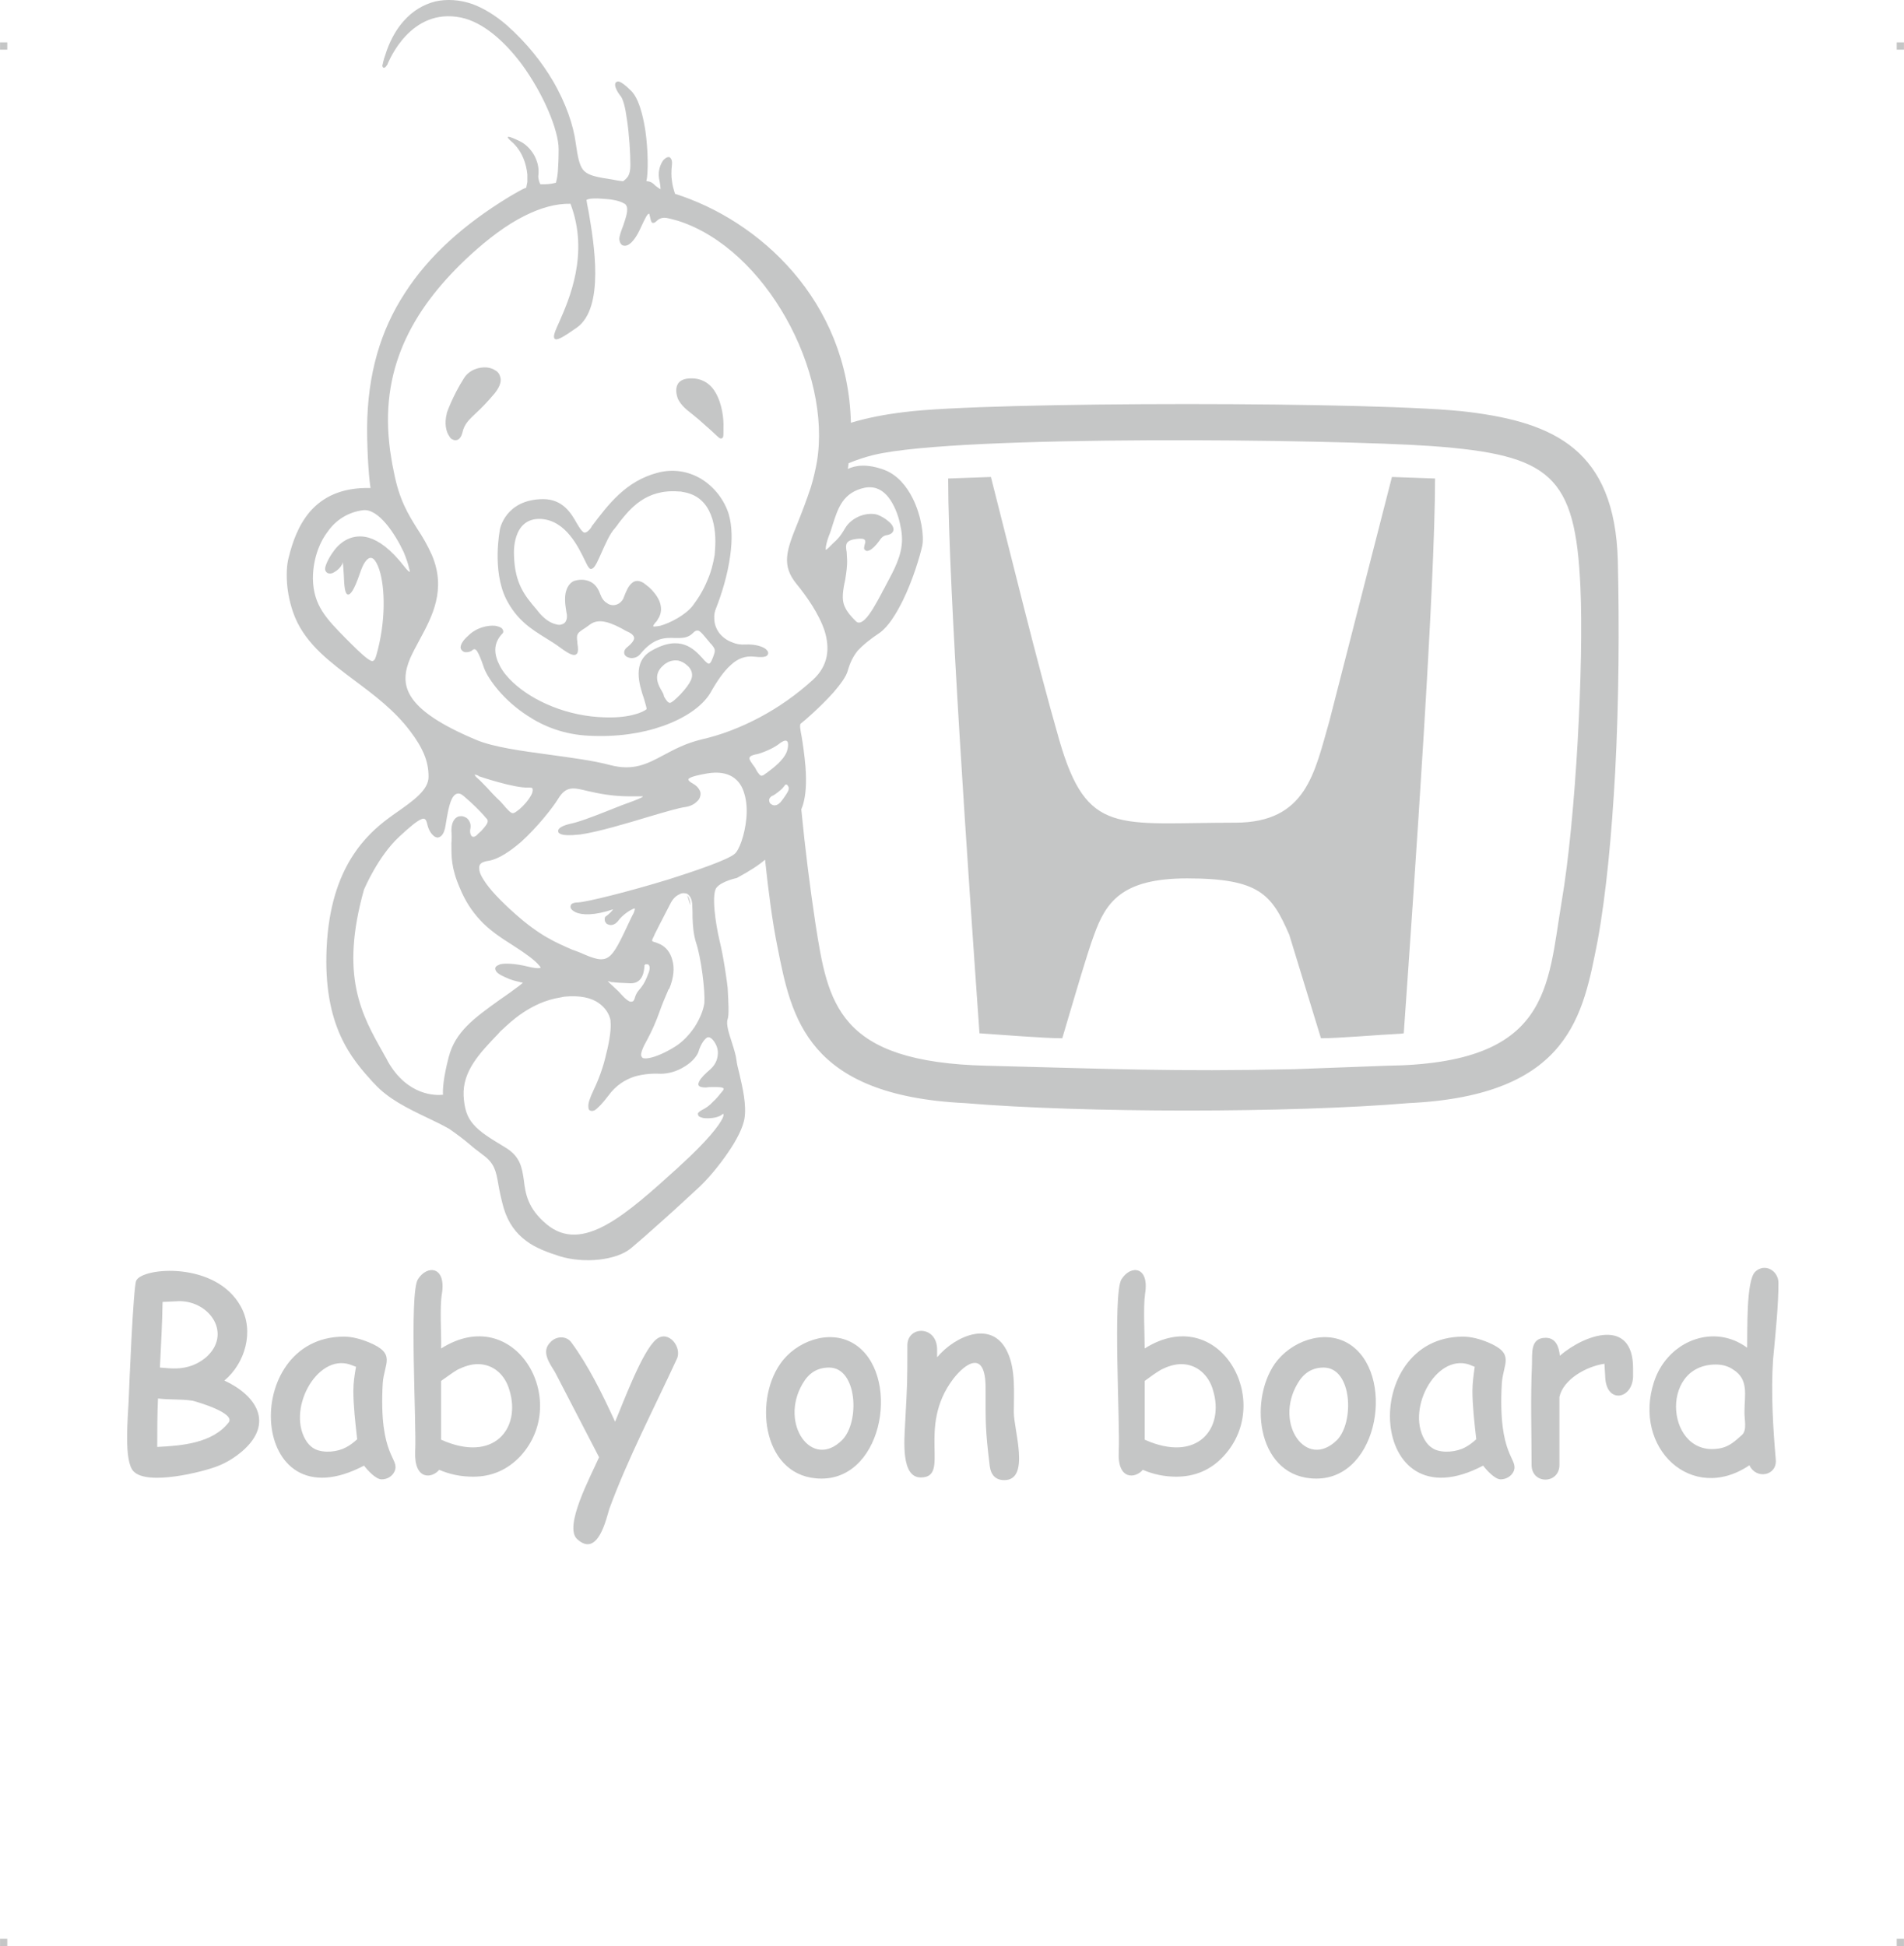
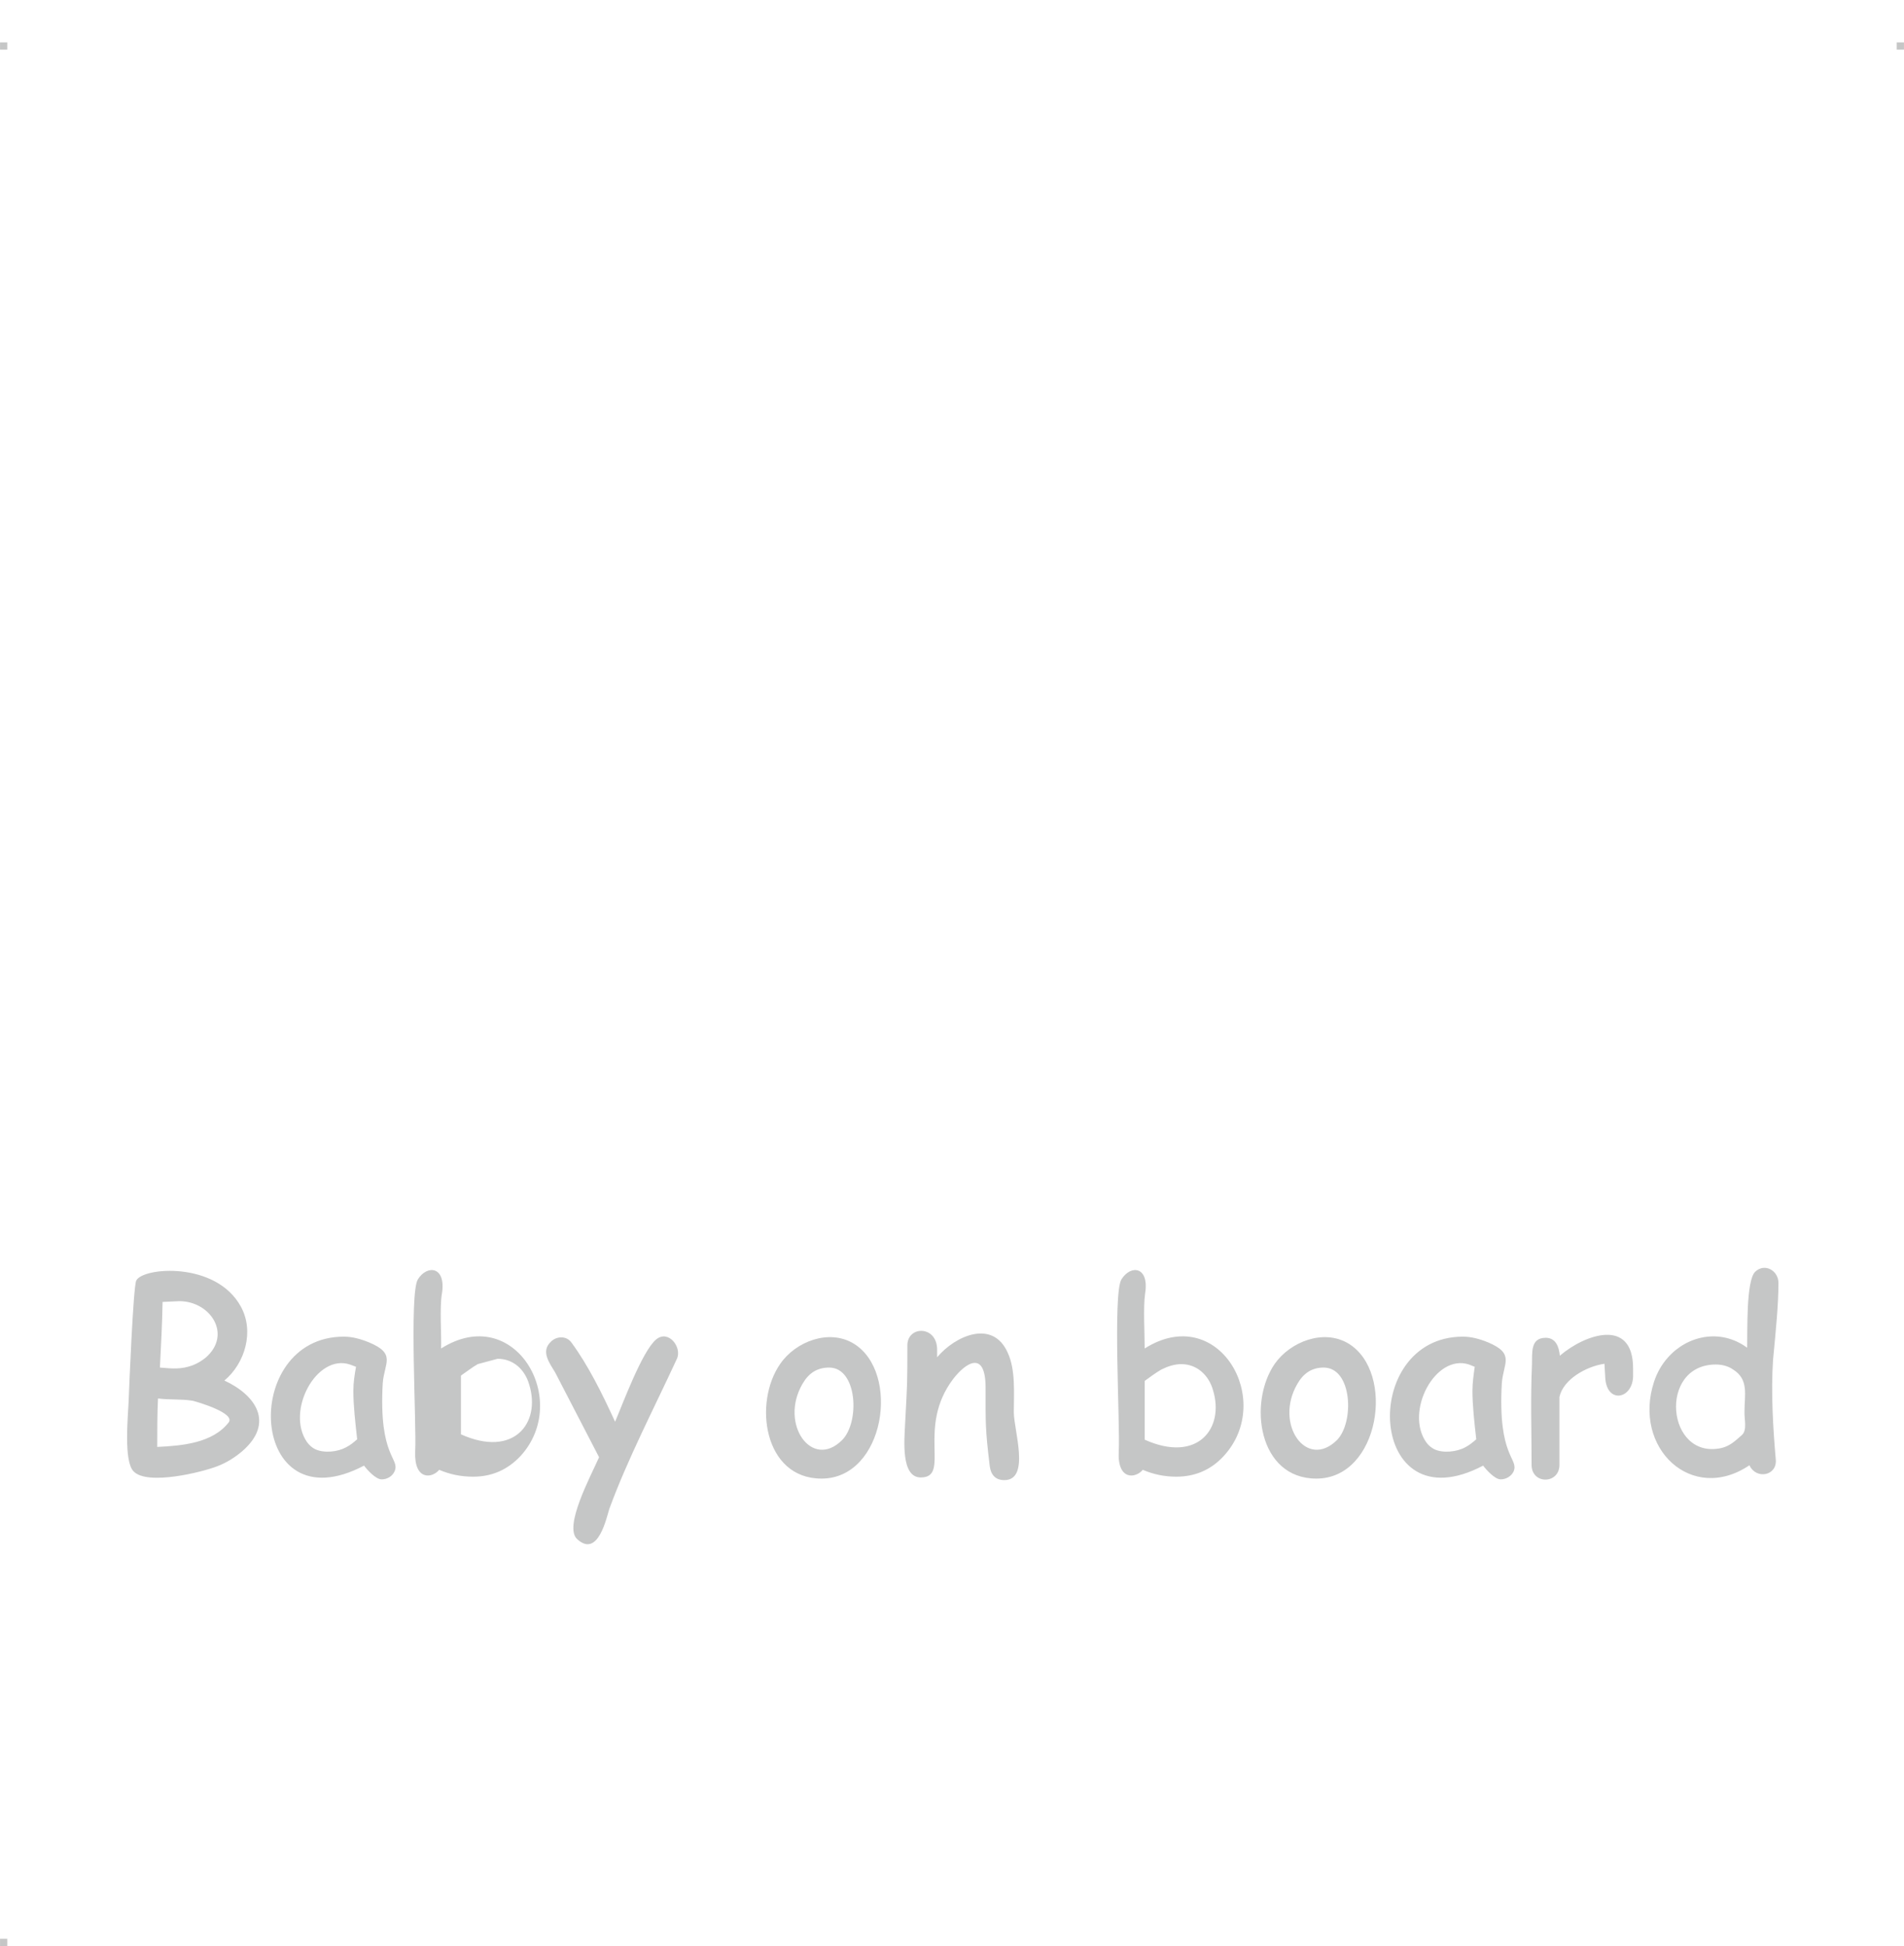
<svg xmlns="http://www.w3.org/2000/svg" xml:space="preserve" width="4.994in" height="5.104in" version="1.1" style="shape-rendering:geometricPrecision; text-rendering:geometricPrecision; image-rendering:optimizeQuality; fill-rule:evenodd; clip-rule:evenodd" viewBox="0 0 5502.25 5623.69">
  <defs>
    <style type="text/css">
   
    .fil0 {fill:#C5C6C6}
   
  </style>
  </defs>
  <g id="Layer_x0020_1">
    <g id="_2724776137904">
      <g id="_810148912">
        <rect class="fil0" x="-0" y="122.43" width="20.9" height="21.02" />
        <rect class="fil0" x="5481.34" y="122.43" width="20.9" height="21.02" />
        <rect class="fil0" x="-0" y="5602.67" width="20.9" height="21.02" />
-         <rect class="fil0" x="5481.34" y="5602.67" width="20.9" height="21.02" />
      </g>
      <g id="_810155376">
-         <path class="fil0" d="M4048.98 2987.15c-68.37,3.31 -179.73,13.23 -231.56,13.23l-91.52 -298.82c-50.72,-116.88 -86.01,-163.19 -295.51,-163.19 -189.66,0 -234.87,69.47 -269.05,164.3 -18.74,48.52 -72.78,234.87 -91.52,297.72 -52.93,0 -170.91,-9.93 -239.28,-14.33 -31.98,-453.19 -90.42,-1294.53 -90.42,-1603.27l123.5 -4.41c61.75,241.48 130.11,524.87 197.38,759.73 80.49,278.97 168.71,239.28 508.33,239.28 206.2,0 229.36,-144.45 272.36,-293.31l180.84 -705.71 124.6 4.41c0,310.95 -58.44,1147.87 -90.42,1603.27l-7.72 1.1 0 0.01zm-2976.09 -1077.3c6.62,2.2 11.03,-3.31 14.33,-15.44 28.67,-99.24 25.36,-197.38 8.82,-248.1 -4.41,-13.23 -9.93,-24.26 -15.44,-29.77 -4.41,-4.41 -9.93,-5.51 -14.33,-3.31 -8.82,4.41 -17.64,17.64 -26.47,44.11 -16.54,48.52 -27.57,62.85 -35.28,60.64 -8.82,-3.31 -9.93,-29.77 -11.03,-55.14 -1.1,-18.74 -2.2,-36.39 -3.31,-37.49 -1.1,-1.1 0,2.2 -1.1,4.41 -5.51,11.03 -15.44,19.85 -24.26,24.26l0 0c-3.31,2.2 -7.72,3.31 -11.03,3.31l0 0c-4.41,0 -7.72,-1.1 -9.93,-3.31 -2.2,-2.2 -4.41,-5.51 -4.41,-8.82 -1.1,-6.62 7.72,-29.77 24.26,-51.83 9.93,-14.33 24.26,-27.57 40.8,-35.28 16.54,-7.72 37.49,-11.03 60.64,-4.41 29.77,8.82 63.95,33.08 102.55,82.7 7.72,9.93 13.23,15.44 16.54,16.54 0,0 0,-4.41 -2.2,-11.03 -2.2,-11.03 -7.72,-27.57 -15.44,-46.31 -25.36,-54.03 -72.78,-125.7 -116.88,-121.29 -44.11,5.51 -79.39,28.67 -102.55,61.75 -28.67,37.49 -43,88.21 -43,135.63 1.1,78.29 39.7,116.88 94.83,173.12 4.41,4.41 8.82,8.82 13.23,13.23 30.87,30.87 49.62,47.41 60.64,51.83l0.01 0.01zm1377.23 -554.64c19.85,-9.93 55.14,-16.54 106.96,3.31 36.39,14.33 62.85,46.31 80.49,81.6 25.36,50.72 33.08,110.27 27.57,136.73 -5.51,26.47 -26.47,98.14 -56.24,158.78 -19.85,39.7 -41.9,74.98 -66.16,92.62 -29.77,19.85 -49.62,36.39 -63.95,51.83 -13.23,16.54 -22.05,34.18 -28.67,57.34 -4.41,17.64 -22.05,40.8 -41.9,63.95 -37.49,41.9 -86.01,83.8 -93.73,89.31 -4.41,3.31 -2.2,15.44 2.2,38.59 3.31,19.85 7.72,48.52 11.03,87.11 3.31,45.21 1.1,79.39 -6.62,106.96 -1.1,4.41 -3.31,9.93 -5.51,15.44 11.03,114.68 25.36,227.15 40.8,329.7 36.39,231.56 62.85,401.37 496.2,411.29 351.75,8.82 537,17.64 887.64,9.93l266.84 -9.93c475.25,-5.51 464.22,-227.15 506.12,-475.25 40.8,-239.28 63.95,-688.06 54.03,-907.49 -14.33,-324.18 -86.01,-382.62 -430.04,-407.98 -283.38,-19.85 -1365.1,-33.08 -1610.99,25.36 -27.57,6.62 -52.93,15.44 -73.88,24.26l0 0c-1.1,5.51 -1.1,11.03 -2.2,16.54zm-239.28 1129.12c-17.64,15.44 -43,31.98 -81.6,52.93l0 0c0,0 -43,8.82 -58.44,27.57 -15.44,18.74 -3.31,103.65 8.82,154.37 12.13,49.62 22.05,123.5 23.16,135.63 2.2,41.9 4.41,77.19 0,90.42 -5.51,14.33 4.41,43 13.23,70.57 5.51,17.64 11.03,35.28 12.13,47.41 1.1,9.93 4.41,24.26 8.82,40.8 8.82,38.59 20.95,89.31 14.33,129.01 -4.41,25.36 -22.05,60.64 -46.31,95.93 -27.57,40.8 -62.85,82.7 -91.52,108.06 -25.36,23.16 -62.85,58.44 -100.34,91.52 -35.28,31.98 -69.47,61.75 -89.31,78.29 -20.95,17.64 -54.03,28.67 -91.52,33.08 -38.59,4.41 -80.49,1.1 -115.78,-9.93 -34.18,-11.03 -68.37,-23.16 -95.93,-44.11 -28.67,-20.95 -51.83,-50.72 -65.06,-94.83 -7.72,-27.57 -12.13,-49.62 -15.44,-68.37 -6.62,-38.59 -11.03,-60.64 -44.11,-84.91 -22.05,-16.54 -33.08,-25.36 -43,-34.18l0 0c-13.23,-11.03 -24.26,-19.85 -54.03,-40.8 -18.74,-11.03 -41.9,-22.05 -67.26,-34.18 -50.72,-24.26 -110.27,-52.93 -149.96,-97.04l-4.41 -4.41c-59.54,-66.16 -144.45,-159.89 -133.42,-389.24 5.51,-117.98 35.28,-200.69 71.67,-259.13 36.39,-58.44 78.29,-92.62 104.75,-112.47 8.82,-6.62 17.64,-13.23 27.57,-19.85 45.21,-31.98 91.52,-63.95 90.42,-102.55 0,-23.16 -4.41,-44.11 -13.23,-65.06 -8.82,-20.95 -22.05,-43 -40.8,-67.26 -44.11,-58.44 -102.55,-102.55 -158.78,-144.45 -70.57,-52.93 -138.94,-103.65 -172.02,-180.84 -12.13,-28.67 -19.85,-60.64 -23.16,-90.42 -3.31,-33.08 -2.2,-63.95 4.41,-87.11 9.93,-39.7 26.47,-90.42 61.75,-131.22 35.28,-39.7 88.21,-69.47 174.22,-67.26 -3.31,-18.74 -9.93,-88.21 -9.93,-174.22 1.1,-154.37 38.59,-281.18 109.16,-389.24 69.47,-108.06 170.91,-198.48 301.03,-277.87 11.03,-6.62 20.95,-12.13 28.67,-16.54 7.72,-4.41 14.33,-7.72 20.95,-9.93 1.1,-5.51 2.2,-11.03 3.31,-16.54 0,-6.62 0,-14.33 0,-22.05 -6.62,-62.85 -40.8,-89.31 -40.8,-90.42l0 0c-1.1,-1.1 -45.21,-36.39 18.74,-5.51 16.54,7.72 31.98,23.16 41.9,40.8 8.82,16.54 14.33,35.28 12.13,56.24 -1.1,5.51 0,11.03 1.1,15.44 1.1,4.41 2.2,7.72 4.41,12.13 2.2,0 3.31,0 5.51,0l0 0c9.93,0 22.05,0 39.7,-4.41 2.2,-8.82 4.41,-18.74 5.51,-33.08 1.1,-16.54 2.2,-37.49 2.2,-63.95 0,-54.03 -43,-158.78 -106.96,-245.89 -49.62,-66.16 -111.37,-121.29 -175.32,-134.52 -146.65,-29.77 -208.4,126.81 -211.71,133.42l0 0 0 0 0 1.1c-3.31,4.41 -4.41,6.62 -6.62,8.82 -4.41,3.31 -7.72,2.2 -8.82,-3.31l0 0c0,-1.1 0,-3.31 1.1,-5.51 1.1,-7.72 5.51,-22.05 12.13,-40.8 12.13,-33.08 28.67,-61.75 48.52,-83.8 25.36,-28.67 56.24,-47.41 90.42,-56.24 34.18,-7.72 71.67,-5.51 109.16,7.72 31.98,12.13 65.06,31.98 98.14,60.64 58.44,51.83 101.45,106.96 133.42,160.99 38.59,66.16 59.54,130.11 66.16,180.84 5.51,38.59 9.93,61.75 20.95,76.08 11.03,13.23 28.67,18.74 60.64,24.26 7.72,1.1 14.33,2.2 20.95,3.31 11.03,2.2 22.05,4.41 34.18,5.51 4.41,-3.31 9.93,-7.72 14.33,-14.33 4.41,-7.72 6.62,-17.64 6.62,-31.98 0,-36.39 -3.31,-88.21 -9.93,-132.32 -4.41,-33.08 -11.03,-60.64 -19.85,-69.47 -7.72,-9.93 -13.23,-20.95 -14.33,-28.67 0,-3.31 0,-6.62 2.2,-8.82 2.2,-2.2 5.51,-3.31 9.93,-2.2 6.62,2.2 17.64,9.93 34.18,26.47 20.95,20.95 33.08,65.06 40.8,112.47 8.82,60.64 8.82,125.7 3.31,148.86 13.23,0 19.85,6.62 26.47,13.23 4.41,3.31 8.82,6.62 14.33,9.93 0,-7.72 -1.1,-16.54 -4.41,-31.98l0 -1.1c-3.31,-19.85 4.41,-40.8 13.23,-51.83 3.31,-3.31 6.62,-5.51 8.82,-6.62 4.41,-2.2 8.82,-2.2 11.03,1.1 3.31,3.31 5.51,9.93 4.41,18.74 -2.2,19.85 -2.2,34.18 0,47.41 1.1,12.13 4.41,23.16 8.82,37.49 241.48,76.08 499.51,306.54 508.33,661.6 47.41,-14.33 99.24,-24.26 154.37,-30.87 237.07,-30.87 1397.07,-30.87 1633.04,0 244.79,30.87 420.12,109.16 428.94,428.94 4.41,188.56 3.31,405.78 -7.72,613.08 -9.93,177.53 -25.36,347.34 -50.72,486.27l0 0c-41.9,210.61 -77.19,446.58 -545.82,468.63l0 0c-339.62,28.67 -942.78,28.67 -1282.4,0l0 0c-457.61,-22.05 -501.71,-248.1 -541.41,-448.78 -15.44,-74.98 -26.47,-162.09 -36.39,-254.72l-0.02 0.01zm248.1 -1262.55c0,4.41 0,8.82 0,13.23 0,-4.41 0,-8.82 0,-13.23zm0 18.75c0,4.41 0,8.82 0,13.23 0,-4.41 0,-8.82 0,-13.23zm-1.11 18.74c0,4.41 0,8.82 0,13.23 0,-4.41 0,-8.82 0,-13.23zm0 19.85c0,4.41 -1.1,8.82 -1.1,12.13 0,-3.31 1.1,-7.72 1.1,-12.13zm-1.1 19.85c-1.1,4.41 -1.1,7.72 -1.1,12.13 0,-4.41 0,-7.72 1.1,-12.13zm-2.2 19.85c0,4.41 -1.1,7.72 -1.1,12.13 0,-4.41 1.1,-7.72 1.1,-12.13zm-937.26 -695.78c-54.03,26.47 -108.06,68.37 -156.58,112.47 -80.49,73.88 -145.55,153.27 -187.45,242.59 -41.9,89.31 -60.64,188.56 -48.52,302.13 1.1,13.23 3.31,27.57 5.51,40.8 2.2,14.33 4.41,27.57 7.72,41.9 15.44,81.6 41.9,123.5 67.26,164.3 15.44,23.16 29.77,47.41 43,77.19 41.9,99.24 1.1,176.42 -35.28,243.69 -9.93,18.74 -19.85,36.39 -27.57,54.03 -31.98,76.08 -22.05,146.65 190.76,235.97 49.62,20.95 131.22,31.98 212.82,43 62.85,8.82 124.6,16.54 174.22,29.77 67.26,17.64 106.96,-3.31 154.37,-28.67 30.87,-16.54 63.95,-34.18 109.16,-45.21 58.44,-13.23 114.68,-35.28 168.71,-63.95 54.03,-28.67 105.85,-65.06 153.27,-108.06 46.31,-41.9 49.62,-92.62 34.18,-142.25 -16.54,-49.62 -51.83,-99.24 -80.49,-134.52 -45.21,-55.14 -29.77,-97.04 3.31,-178.63l0 0c11.03,-27.57 24.26,-61.75 37.49,-101.45 7.72,-25.36 13.23,-49.62 17.64,-73.88 43,-260.23 -147.76,-614.18 -400.27,-695.78 -12.13,-3.31 -23.16,-6.62 -35.28,-8.82 -15.44,-2.2 -24.26,5.51 -28.67,9.93l0 0c-3.31,2.2 -4.41,4.41 -7.72,4.41 -4.41,1.1 -6.62,-1.1 -8.82,-9.93 -2.2,-8.82 -3.31,-16.54 -4.41,-16.54 -4.41,0 -9.93,9.93 -23.16,38.59 -12.13,27.57 -24.26,43 -34.18,49.62 -4.41,3.31 -8.82,4.41 -13.23,4.41 -3.31,0 -7.72,-1.1 -9.93,-4.41 -3.31,-3.31 -4.41,-7.72 -5.51,-14.33 0,-9.93 5.51,-24.26 11.03,-38.59 7.72,-23.16 16.54,-47.41 8.82,-59.54 -1.1,-2.2 -3.31,-4.41 -6.62,-5.51 -12.13,-7.72 -36.39,-12.13 -59.54,-13.23 -22.05,-2.2 -43,-1.1 -48.52,3.31 0,0 0,0 0,0l0 0c0,1.1 2.2,15.44 6.62,36.39 14.33,84.91 47.41,275.67 -35.28,333 -40.8,28.67 -58.44,38.59 -63.95,30.87 -4.41,-6.62 2.2,-22.05 13.23,-46.31 28.67,-65.06 88.21,-198.48 33.08,-342.93 -41.9,-1.1 -87.11,12.13 -131.22,34.18l0 0 -0 0.01zm180.84 1662.82c-40.8,-9.93 -61.75,-15.44 -84.91,22.05 -15.44,25.36 -59.54,81.6 -106.96,124.6 -31.98,27.57 -66.16,50.72 -94.83,55.14 -8.82,1.1 -14.33,3.31 -18.74,5.51 -6.62,4.41 -8.82,9.93 -7.72,17.64 0,8.82 4.41,18.74 12.13,30.87 16.54,27.57 50.72,62.85 90.42,98.14 72.78,65.06 119.09,83.8 166.5,104.75 7.72,2.2 14.33,5.51 20.95,7.72 84.91,37.49 88.21,29.77 145.55,-92.62 3.31,-6.62 6.62,-14.33 11.03,-22.05 2.2,-6.62 3.31,-9.93 3.31,-12.13 0,0 0,0 0,0 -2.2,0 -4.41,0 -7.72,2.2 -12.13,5.51 -29.77,18.74 -39.7,31.98l0 0c-8.82,12.13 -18.74,14.33 -25.36,13.23 -4.41,-1.1 -7.72,-2.2 -9.93,-4.41 -2.2,-3.31 -4.41,-5.51 -4.41,-8.82 -1.1,-5.51 0,-11.03 5.51,-13.23 5.51,-4.41 14.33,-12.13 18.74,-18.74l0 0c-55.14,18.74 -90.42,16.54 -108.06,8.82 -6.62,-3.31 -11.03,-6.62 -13.23,-9.93 -3.31,-4.41 -2.2,-8.82 0,-13.23l0 0c3.31,-3.31 9.93,-5.51 19.85,-5.51 25.36,-1.1 148.86,-31.98 260.23,-66.16 90.42,-28.67 172.02,-57.34 191.86,-73.88 13.23,-9.93 29.77,-55.14 34.18,-102.55 2.2,-24.26 1.1,-48.52 -5.51,-70.57 -5.51,-20.95 -16.54,-38.59 -34.18,-49.62 -17.64,-11.03 -41.9,-15.44 -73.88,-9.93 -25.36,4.41 -44.11,8.82 -51.83,14.33 -4.41,2.2 -2.2,7.72 9.93,14.33 9.93,5.51 16.54,12.13 19.85,18.74 3.31,5.51 4.41,12.13 2.2,18.74 -1.1,5.51 -4.41,11.03 -9.93,15.44 -7.72,7.72 -18.74,13.23 -33.08,15.44 -17.64,2.2 -55.14,13.23 -100.34,26.47 -69.47,20.95 -154.37,46.31 -203.99,52.93 -29.77,3.31 -47.41,2.2 -55.14,-1.1 -5.51,-2.2 -7.72,-4.41 -7.72,-7.72 -1.1,-3.31 1.1,-6.62 3.31,-8.82 5.51,-5.51 16.54,-9.93 30.87,-13.23 23.16,-4.41 63.95,-19.85 105.85,-36.39 19.85,-7.72 40.8,-16.54 59.54,-23.16 27.57,-9.93 44.11,-16.54 45.21,-19.85 0,0 -11.03,0 -36.39,0 -55.14,0 -93.73,-8.82 -123.5,-15.44l-0 0zm-170.91 -9.93c-40.8,2.2 -144.45,-33.08 -144.45,-33.08l0 -1.1c-5.51,-2.2 -8.82,-3.31 -11.03,-3.31 1.1,3.31 3.31,6.62 8.82,11.03 7.72,6.62 15.44,15.44 27.57,27.57 8.82,9.93 20.95,23.16 38.59,39.7 5.51,6.62 11.03,12.13 15.44,17.64 18.74,19.85 18.74,19.85 38.59,4.41 12.13,-9.93 27.57,-27.57 35.28,-43 2.2,-4.41 3.31,-8.82 3.31,-12.13 0,-3.31 0,-5.51 -2.2,-6.62 -2.2,-1.1 -5.51,-1.1 -9.93,-1.1l-0.01 -0zm727.75 -129.01c-25.36,20.95 -65.06,31.98 -65.06,31.98l0 0c-19.85,3.31 -24.26,7.72 -24.26,13.23 1.1,5.51 5.51,11.03 9.93,17.64 2.2,3.31 4.41,5.51 6.62,8.82 1.1,2.2 2.2,4.41 3.31,6.62 2.2,4.41 5.51,8.82 7.72,11.03 3.31,5.51 7.72,7.72 15.44,2.2 1.1,-1.1 4.41,-3.31 7.72,-5.51 17.64,-13.23 47.41,-35.28 57.34,-60.64 3.31,-9.93 4.41,-18.74 3.31,-25.36l0 0c-1.1,-2.2 -1.1,-4.41 -3.31,-5.51l0 0c-1.1,-1.1 -2.2,-1.1 -4.41,-1.1 -3.31,0 -7.72,2.2 -14.33,6.62l-0 -0zm0 136.73c-8.82,7.72 -18.74,14.33 -20.95,15.44l-1.1 0c-4.41,2.2 -6.62,4.41 -8.82,7.72l0 0c-1.1,2.2 -2.2,4.41 -1.1,7.72 0,2.2 1.1,4.41 2.2,6.62 2.2,2.2 5.51,4.41 8.82,5.51 6.62,2.2 14.33,-1.1 20.95,-7.72 6.62,-7.72 14.33,-18.74 20.95,-29.77 4.41,-7.72 4.41,-14.33 1.1,-17.64 0,-1.1 -1.1,-2.2 -2.2,-3.31 -1.1,0 -1.1,-1.1 -2.2,-1.1l0 0c-2.2,0 -3.31,0 -4.41,2.2 -3.31,4.41 -7.72,9.93 -13.23,14.33l-0 0zm-1101.56 134.52c-60.64,56.24 -99.24,147.76 -101.45,152.17 -70.57,250.3 -6.62,362.78 55.14,471.94l0 0c4.41,8.82 9.93,16.54 13.23,24.26 57.34,101.45 140.04,99.24 159.89,97.04 -1.1,-12.13 0,-46.31 16.54,-109.16 18.74,-72.78 73.88,-112.47 144.45,-163.19 6.62,-4.41 12.13,-8.82 22.05,-15.44l11.03 -7.72c25.36,-18.74 36.39,-26.47 36.39,-28.67 0,0 -4.41,0 -11.03,-2.2 -9.93,-2.2 -24.26,-5.51 -39.7,-13.23 -15.44,-6.62 -23.16,-12.13 -26.47,-17.64 -3.31,-5.51 -3.31,-9.93 0,-13.23 2.2,-2.2 6.62,-4.41 12.13,-6.62 14.33,-3.31 43,-2.2 79.39,6.62 17.64,4.41 28.67,5.51 35.28,4.41 1.1,-1.1 2.2,-1.1 2.2,-1.1 -1.1,-2.2 -2.2,-4.41 -5.51,-7.72 -11.03,-13.23 -37.49,-33.08 -73.88,-56.24 -40.8,-25.36 -71.67,-47.41 -95.93,-73.88 -24.26,-26.47 -43,-55.14 -58.44,-92.62 -25.36,-58.44 -24.26,-91.52 -24.26,-129.01 1.1,-12.13 1.1,-23.16 0,-36.39 0,-20.95 6.62,-33.08 15.44,-38.59 4.41,-3.31 8.82,-3.31 14.33,-3.31 4.41,0 8.82,2.2 13.23,4.41 7.72,5.51 14.33,16.54 12.13,29.77 -2.2,8.82 -1.1,15.44 1.1,19.85 1.1,2.2 2.2,4.41 3.31,4.41 2.2,1.1 3.31,1.1 5.51,1.1 4.41,-1.1 8.82,-4.41 12.13,-8.82 3.31,-2.2 5.51,-5.51 8.82,-7.72 12.13,-14.33 25.36,-26.47 15.44,-36.39 -2.2,-2.2 -5.51,-5.51 -7.72,-8.82 -13.23,-14.33 -27.57,-29.77 -58.44,-56.24 -15.44,-13.23 -26.47,-6.62 -34.18,8.82 -8.82,18.74 -13.23,47.41 -17.64,73.88 -2.2,16.54 -6.62,26.47 -12.13,31.98 -3.31,3.31 -7.72,5.51 -12.13,5.51 -4.41,-1.1 -7.72,-2.2 -11.03,-5.51 -7.72,-6.62 -14.33,-17.64 -17.64,-31.98 -3.31,-15.44 -7.72,-19.85 -17.64,-15.44 -13.23,5.51 -33.08,22.05 -63.95,50.72zm618.59 420.12c-2.2,0 -2.2,0 -3.31,0l-1.1 0c-7.72,-2.2 -11.03,-3.31 -11.03,-3.31 0,1.1 7.72,8.82 17.64,17.64 7.72,6.62 16.54,15.44 23.16,23.16 9.93,11.03 17.64,16.54 23.16,18.74 2.2,0 3.31,0 5.51,0 1.1,0 2.2,-1.1 3.31,-1.1 2.2,-2.2 4.41,-5.51 5.51,-11.03 3.31,-11.03 7.72,-16.54 13.23,-23.16 6.62,-7.72 15.44,-18.74 24.26,-43 6.62,-14.33 5.51,-23.16 3.31,-26.47 -1.1,-2.2 -2.2,-2.2 -4.41,-3.31 -1.1,0 -3.31,0 -4.41,0 -2.2,0 -3.31,1.1 -3.31,2.2l-1.1 0 0 2.2c-1.1,13.23 -3.31,50.72 -39.7,50.72 -28.67,-1.1 -45.21,-2.2 -50.72,-3.31l0 0.01zm-318.67 135.63c-3.31,2.2 -4.41,4.41 -6.62,5.51l-6.62 7.72c-54.03,56.24 -103.65,108.06 -100.34,179.73 2.2,37.49 9.93,61.75 28.67,82.7 17.64,20.95 47.41,39.7 91.52,66.16 44.11,26.47 48.52,58.44 54.03,95.93 4.41,37.49 11.03,80.49 65.06,125.7 103.65,87.11 229.36,-26.47 381.52,-164.3l0 0 2.2 -2.2c82.7,-74.98 115.78,-119.09 125.7,-140.04 2.2,-5.51 3.31,-8.82 2.2,-11.03 0,0 0,-1.1 0,-1.1 -1.1,0 -3.31,1.1 -5.51,3.31 -12.13,8.82 -37.49,11.03 -52.93,8.82 -3.31,-1.1 -7.72,-2.2 -9.93,-3.31 -4.41,-2.2 -5.51,-5.51 -5.51,-9.93 1.1,-2.2 4.41,-5.51 9.93,-8.82 13.23,-6.62 24.26,-14.33 33.08,-24.26 9.93,-8.82 18.74,-19.85 27.57,-30.87 4.41,-4.41 4.41,-7.72 3.31,-8.82 -5.51,-4.41 -23.16,-3.31 -40.8,-3.31 -3.31,0 -6.62,1.1 -9.93,1.1 -22.05,0 -25.36,-6.62 -18.74,-18.74 4.41,-8.82 16.54,-20.95 31.98,-34.18 13.23,-12.13 19.85,-26.47 20.95,-40.8 2.2,-15.44 -3.31,-30.87 -14.33,-44.11 -2.2,-2.2 -4.41,-4.41 -6.62,-5.51 -3.31,-2.2 -6.62,-2.2 -9.93,-1.1 -3.31,2.2 -6.62,5.51 -9.93,9.93l0 0c-6.62,8.82 -12.13,20.95 -15.44,33.08 -6.62,15.44 -23.16,31.98 -43,43 -19.85,12.13 -44.11,18.74 -65.06,18.74 -20.95,-1.1 -47.41,0 -74.98,7.72 -27.57,8.82 -55.14,25.36 -77.19,56.24 -17.64,23.16 -30.87,36.39 -39.7,41.9 -5.51,2.2 -9.93,2.2 -13.23,0 -3.31,-1.1 -4.41,-5.51 -4.41,-11.03 -1.1,-8.82 4.41,-25.36 15.44,-48.52 15.44,-31.98 28.67,-69.47 36.39,-104.75 9.93,-38.59 14.33,-72.78 12.13,-92.62 0,-1.1 0,-2.2 0,-3.31 -3.31,-17.64 -14.33,-36.39 -35.28,-50.72 -20.95,-14.33 -52.93,-22.05 -98.14,-17.64 -3.31,1.1 -7.72,1.1 -11.03,2.2 -86.01,13.23 -146.65,72.78 -166.5,91.52l-0.01 0zm484.07 -362.78c-20.95,39.7 -46.31,90.42 -46.31,90.42l0 1.1c-6.62,12.13 -7.72,15.44 -5.51,17.64 2.2,1.1 5.51,2.2 9.93,3.31 3.31,1.1 7.72,3.31 13.23,5.51l0 0 0 0c15.44,7.72 28.67,23.16 34.18,45.21 6.62,22.05 4.41,50.72 -8.82,82.7l0 0 -2.2 2.2 0 0c-11.03,25.36 -18.74,44.11 -25.36,62.85 -9.93,27.57 -19.85,52.93 -44.11,97.04 -6.62,13.23 -9.93,23.16 -9.93,29.77 1.1,4.41 2.2,6.62 5.51,8.82 4.41,1.1 9.93,1.1 16.54,0 20.95,-3.31 51.83,-17.64 76.08,-33.08 23.16,-14.33 41.9,-35.28 56.24,-56.24 16.54,-25.36 26.47,-51.83 28.67,-70.57 1.1,-17.64 -1.1,-49.62 -5.51,-82.7 -4.41,-35.28 -12.13,-72.78 -18.74,-91.52 -7.72,-26.47 -8.82,-46.31 -9.93,-70.57 0,-12.13 0,-25.36 -1.1,-41.9 -1.1,-11.03 -4.41,-18.74 -8.82,-23.16 -3.31,-4.41 -7.72,-6.62 -12.13,-6.62 -5.51,-1.1 -11.03,0 -16.54,3.31 -9.93,4.41 -18.74,13.23 -25.36,26.47l0 0 0 -0.01zm576.69 -1203c-4.41,0 -8.82,0 -14.33,1.1 -63.95,13.23 -78.29,59.54 -93.73,108.06 -3.31,11.03 -6.62,22.05 -11.03,31.98 -5.51,15.44 -8.82,28.67 -8.82,36.39 0,1.1 0,2.2 0,3.31 2.2,-1.1 4.41,-2.2 7.72,-5.51 5.51,-5.51 9.93,-9.93 13.23,-13.23 12.13,-11.03 19.85,-17.64 35.28,-44.11 9.93,-16.54 25.36,-27.57 40.8,-34.18 18.74,-7.72 38.59,-8.82 52.93,-4.41 11.03,4.41 22.05,11.03 29.77,17.64 5.51,4.41 9.93,8.82 13.23,14.33 2.2,4.41 4.41,9.93 2.2,14.33 0,1.1 -1.1,3.31 -2.2,4.41 -4.41,5.51 -9.93,6.62 -14.33,7.72 -7.72,1.1 -15.44,3.31 -24.26,17.64 -9.93,13.23 -19.85,23.16 -27.57,26.47 -3.31,1.1 -5.51,2.2 -7.72,2.2 -3.31,-1.1 -5.51,-2.2 -7.72,-5.51 -1.1,-3.31 0,-6.62 1.1,-12.13l0 0c3.31,-8.82 2.2,-14.33 -2.2,-16.54 -5.51,-2.2 -16.54,-2.2 -31.98,1.1 -22.05,5.51 -20.95,17.64 -17.64,36.39 0,6.62 1.1,13.23 1.1,19.85 1.1,18.74 -2.2,39.7 -5.51,60.64 -3.31,14.33 -5.51,27.57 -6.62,40.8 -1.1,15.44 1.1,27.57 6.62,38.59 5.51,12.13 15.44,24.26 29.77,38.59 7.72,8.82 16.54,5.51 26.47,-3.31 16.54,-15.44 34.18,-48.52 49.62,-77.19 2.2,-5.51 5.51,-9.93 7.72,-14.33l3.31 -6.62c25.36,-47.41 47.41,-87.11 47.41,-134.52 0,-9.93 -1.1,-23.16 -4.41,-37.49 -4.41,-25.36 -14.33,-52.93 -28.67,-74.98 -14.33,-22.05 -34.18,-37.49 -59.54,-37.49zm-1222.85 -215.02c0,0 16.54,-48.52 49.62,-100.34 14.33,-23.16 43,-33.08 66.16,-30.87 8.82,1.1 16.54,3.31 23.16,7.72 6.62,3.31 12.13,8.82 14.33,16.54 5.51,12.13 2.2,28.67 -14.33,49.62 -22.05,26.47 -39.7,44.11 -54.03,57.34 -20.95,19.85 -34.18,31.98 -39.7,56.24 -3.31,13.23 -8.82,19.85 -15.44,22.05 -4.41,1.1 -8.82,1.1 -12.13,-1.1 -4.41,-1.1 -7.72,-4.41 -9.93,-8.82 -9.93,-13.23 -15.44,-37.49 -7.72,-67.26l0 -1.1 0 -0zm668.21 -39.7c0,0 -28.67,-66.16 48.52,-59.54 28.67,3.31 48.52,19.85 60.64,41.9 18.74,33.08 23.16,76.08 22.05,100.34 0,3.31 0,6.62 0,8.82 0,16.54 0,23.16 -8.82,22.05l0 0c-4.41,-1.1 -8.82,-6.62 -18.74,-15.44 -5.51,-5.51 -13.23,-12.13 -22.05,-19.85 -15.44,-14.33 -28.67,-25.36 -39.7,-34.18 -19.85,-15.44 -31.98,-25.36 -41.9,-44.11l0 0 0 0zm-514.94 377.11c0,-1.1 15.44,-87.11 124.6,-88.21 57.34,0 81.6,40.8 98.14,70.57l0 0c6.62,11.03 12.13,19.85 17.64,24.26 4.41,4.41 12.13,2.2 23.16,-12.13l2.2 -4.41c48.52,-63.95 98.14,-130.11 189.66,-154.37 45.21,-12.13 88.21,-4.41 124.6,16.54 38.59,23.16 68.37,60.64 81.6,103.65 9.93,34.18 9.93,76.08 4.41,116.88 -7.72,59.54 -26.47,116.88 -40.8,153.27 -4.41,9.93 -6.62,20.95 -5.51,31.98 0,14.33 5.51,28.67 14.33,40.8 8.82,11.03 20.95,20.95 36.39,26.47 12.13,5.51 25.36,7.72 39.7,6.62 27.57,-1.1 48.52,5.51 58.44,13.23 3.31,3.31 6.62,6.62 6.62,9.93 1.1,3.31 -1.1,7.72 -4.41,9.93 -5.51,3.31 -16.54,4.41 -34.18,2.2 -27.57,-3.31 -49.62,5.51 -69.47,24.26 -20.95,18.74 -39.7,46.31 -59.54,81.6 -23.16,37.49 -71.67,71.67 -137.83,94.83 -59.54,20.95 -132.32,31.98 -213.92,27.57 -69.47,-3.31 -129.01,-26.47 -175.32,-57.34 -70.57,-45.21 -113.58,-105.85 -125.7,-136.73 -8.82,-26.47 -15.44,-41.9 -20.95,-50.72 -4.41,-5.51 -7.72,-6.62 -12.13,-3.31 -5.51,5.51 -15.44,7.72 -23.16,6.62 -3.31,-1.1 -5.51,-2.2 -7.72,-4.41 -2.2,-2.2 -4.41,-5.51 -4.41,-8.82 0,-7.72 5.51,-19.85 22.05,-34.18 24.26,-24.26 57.34,-30.87 78.29,-28.67 5.51,1.1 9.93,2.2 14.33,4.41 3.31,1.1 6.62,4.41 7.72,7.72 2.2,4.41 1.1,8.82 -3.31,12.13 -12.13,13.23 -18.74,28.67 -18.74,45.21 0,14.33 4.41,29.77 13.23,46.31 7.72,15.44 20.95,31.98 37.49,47.41 57.34,54.03 157.68,99.24 267.95,101.45 38.59,1.1 66.16,-3.31 84.91,-8.82 17.64,-4.41 28.67,-11.03 33.08,-14.33 2.2,-1.1 -2.2,-13.23 -6.62,-29.77 -14.33,-41.9 -35.28,-108.06 22.05,-140.04 82.7,-47.41 122.4,-4.41 146.65,22.05 6.62,7.72 12.13,13.23 16.54,15.44 4.41,1.1 7.72,-2.2 13.23,-16.54 8.82,-23.16 7.72,-24.26 -4.41,-39.7 -3.31,-2.2 -5.51,-6.62 -8.82,-9.93 -11.03,-13.23 -18.74,-23.16 -25.36,-27.57 -5.51,-3.31 -11.03,-2.2 -17.64,4.41 -15.44,16.54 -33.08,15.44 -52.93,15.44 -27.57,-1.1 -60.64,-2.2 -100.34,46.31 -7.72,9.93 -20.95,13.23 -30.87,11.03l0 0c-3.31,-1.1 -7.72,-2.2 -9.93,-4.41l0 0c-3.31,-2.2 -5.51,-5.51 -5.51,-8.82 -1.1,-5.51 1.1,-12.13 9.93,-18.74 11.03,-8.82 17.64,-17.64 18.74,-24.26 0,-6.62 -5.51,-13.23 -17.64,-18.74 -5.51,-2.2 -11.03,-5.51 -16.54,-8.82 -27.57,-14.33 -65.06,-33.08 -92.62,-13.23 -5.51,4.41 -11.03,7.72 -15.44,11.03 -22.05,14.33 -25.36,16.54 -22.05,39.7l0 3.31c2.2,13.23 3.31,25.36 -1.1,30.87l0 0c-6.62,7.72 -18.74,4.41 -48.52,-17.64 -13.23,-9.93 -27.57,-18.74 -41.9,-27.57 -40.8,-25.36 -83.8,-51.83 -114.68,-113.58 -40.8,-83.8 -17.64,-198.48 -17.64,-199.58l0 0 0 0.01zm119.09 -30.88c-86.01,-4.41 -78.29,103.65 -78.29,103.65l0 1.1c2.2,81.6 30.87,116.88 65.06,156.58 2.2,3.31 5.51,6.62 8.82,11.03 15.44,17.64 31.98,28.67 47.41,31.98 6.62,2.2 13.23,2.2 17.64,0 4.41,-1.1 8.82,-4.41 11.03,-8.82 3.31,-6.62 4.41,-15.44 1.1,-28.67 -4.41,-25.36 -4.41,-43 -1.1,-56.24 5.51,-20.95 17.64,-29.77 25.36,-31.98 7.72,-2.2 27.57,-6.62 46.31,3.31 11.03,5.51 20.95,16.54 27.57,35.28 4.41,12.13 11.03,20.95 18.74,25.36 5.51,4.41 12.13,6.62 18.74,6.62 6.62,0 12.13,-2.2 17.64,-5.51 5.51,-4.41 11.03,-9.93 13.23,-17.64 6.62,-17.64 13.23,-31.98 22.05,-39.7 8.82,-8.82 20.95,-9.93 35.28,-1.1 4.41,3.31 9.93,7.72 15.44,12.13 11.03,9.93 23.16,24.26 29.77,39.7 6.62,16.54 7.72,35.28 -4.41,52.93 -2.2,3.31 -3.31,6.62 -6.62,8.82 -4.41,5.51 -6.62,8.82 -6.62,11.03l0 0c0,1.1 1.1,1.1 3.31,1.1 4.41,0 9.93,-1.1 16.54,-2.2 28.67,-7.72 72.78,-30.87 93.73,-57.34 17.64,-23.16 31.98,-47.41 41.9,-71.67 11.03,-24.26 17.64,-49.62 22.05,-76.08 0,-4.41 1.1,-9.93 1.1,-16.54 2.2,-27.57 1.1,-66.16 -12.13,-99.24 -13.23,-33.08 -37.49,-59.54 -82.7,-66.16l0 0c-3.31,-1.1 -6.62,-1.1 -9.93,-1.1 -95.93,-7.72 -141.14,50.72 -172.02,89.31 -4.41,6.62 -8.82,12.13 -13.23,17.64 -14.33,15.44 -26.47,44.11 -37.49,68.37 -9.93,22.05 -17.64,40.8 -25.36,46.31 -4.41,3.31 -8.82,3.31 -12.13,-2.2 -3.31,-3.31 -6.62,-11.03 -11.03,-19.85 -18.74,-38.59 -55.14,-115.78 -126.81,-120.19l0 -0zm349.54 498.41c3.31,5.51 5.51,11.03 5.51,14.33 7.72,13.23 12.13,18.74 17.64,18.74 5.51,-1.1 14.33,-8.82 29.77,-24.26 15.44,-16.54 25.36,-29.77 30.87,-41.9 4.41,-11.03 4.41,-20.95 -2.2,-31.98 -2.2,-3.31 -4.41,-6.62 -8.82,-9.93 -6.62,-6.62 -16.54,-12.13 -26.47,-14.33 -11.03,-1.1 -22.05,0 -34.18,7.72 -4.41,2.2 -8.82,6.62 -14.33,12.13 -23.16,25.36 -7.72,52.93 2.2,69.47l0 0zm81.6 617.49c-3.31,-9.93 -5.51,-18.74 -8.82,-28.67l0 0c4.41,5.51 7.72,13.23 8.82,24.26l0 4.41z" />
-         <path class="fil0" d="M629.62 4236.47c-44.11,17.64 -203.99,57.34 -243.69,15.44 -28.67,-28.67 -16.54,-154.37 -14.33,-201.79 1.1,-31.98 13.23,-331.9 22.05,-349.54 18.74,-38.59 230.46,-56.24 302.13,74.98 39.7,71.67 12.13,164.3 -47.41,213.92 92.62,43 144.45,123.5 51.83,203.99l0 0c-22.05,18.74 -45.21,33.08 -70.57,43l0 0 -0 0zm-111.37 -476.35l-48.52 2.2c-1.1,62.85 -4.41,125.7 -7.72,189.66 37.49,3.31 61.75,5.51 94.83,-6.62l0 0c14.33,-5.51 26.47,-13.23 37.49,-22.05l0 0c77.19,-67.26 13.23,-163.19 -76.08,-163.19zm38.59 287.79c-34.18,-5.51 -66.16,-2.2 -100.34,-6.62 -2.2,47.41 -2.2,92.62 -2.2,140.04 71.67,-3.31 159.89,-11.03 206.2,-70.57 20.95,-26.47 -86.01,-58.44 -103.65,-62.85l-0 0zm545.82 227.15c-16.54,0 -40.8,-26.47 -50.72,-39.7 -335.21,176.42 -360.57,-372.7 -58.44,-372.7 24.26,0 48.52,6.62 72.78,16.54l0 0c79.39,33.08 44.11,59.54 39.7,117.98l0 0c-12.13,215.02 50.72,216.12 34.18,254.72 -6.62,14.33 -20.95,23.16 -37.49,23.16l-0 0zm-81.6 -255.82c0,-23.16 3.31,-45.21 7.72,-69.47l-17.64 -6.62c-97.04,-31.98 -186.35,135.63 -123.5,224.94l0 0c6.62,8.82 14.33,15.44 23.16,19.85l0 0c26.47,12.13 65.06,7.72 89.31,-5.51l0 0c11.03,-5.51 22.05,-14.33 31.98,-23.16 -5.51,-49.62 -11.03,-97.04 -11.03,-140.04zm346.24 248.1c-35.28,0 -67.26,-6.62 -98.14,-19.85 -20.95,25.36 -72.78,30.87 -69.47,-52.93 4.41,-76.08 -17.64,-455.4 7.72,-497.3 26.47,-43 82.7,-38.59 69.47,41.9 -6.62,39.7 -1.1,114.68 -2.2,157.68 212.82,-134.52 377.11,149.96 229.36,310.95l0 0c-37.49,39.7 -82.7,59.54 -136.73,59.54zm13.23 -325.28c-19.85,0 -38.59,6.62 -57.34,15.44l0 0c-15.44,8.82 -30.87,20.95 -48.52,33.08l0 169.81c152.17,68.37 231.56,-31.98 197.38,-143.35 -12.13,-43 -45.21,-74.98 -91.52,-74.98zm575.59 -15.44c-65.06,141.14 -142.25,288.9 -195.17,433.35l0 0c-7.72,23.16 -31.98,143.35 -92.62,88.21 -40.8,-35.28 38.59,-181.94 62.85,-237.07l-126.81 -244.79c-16.54,-27.57 -41.9,-60.64 -13.23,-88.21l0 0c16.54,-17.64 46.31,-18.74 60.64,2.2l0 0c48.52,66.16 88.21,146.65 125.7,228.25 20.95,-48.52 78.29,-205.09 119.09,-238.17 35.28,-28.67 74.98,23.16 59.54,56.24zm417.91 346.24c-167.61,0 -197.38,-220.53 -119.09,-331.9l0 0c44.11,-63.95 140.04,-101.45 211.71,-58.44 136.73,82.7 90.42,390.34 -92.62,390.34zm22.05 -320.87c-35.28,0 -59.54,16.54 -77.19,47.41l0 0c-67.26,115.78 27.57,249.2 114.68,162.09 51.83,-51.83 44.11,-209.51 -37.49,-209.51l-0 0zm506.12 325.28c-25.36,0 -38.59,-15.44 -41.9,-39.7l0 0c-13.23,-109.16 -12.13,-124.6 -12.13,-227.15 0,-110.27 -57.34,-72.78 -93.73,-25.36l0 0c-106.96,141.14 -5.51,284.49 -93.73,284.49 -57.34,0 -47.41,-108.06 -45.21,-153.27 6.62,-123.5 6.62,-115.78 6.62,-228.25 0,-57.34 84.91,-58.44 86.01,11.03l0 23.16c52.93,-62.85 160.99,-110.27 203.99,-13.23l0 0c23.16,49.62 17.64,116.88 17.64,172.02l0 0c0,51.83 48.52,196.27 -27.57,196.27l0 -0.01zm497.3 -9.93c-34.18,0 -66.16,-6.62 -97.04,-19.85 -20.95,25.36 -73.88,30.87 -69.47,-52.93 4.41,-76.08 -17.64,-455.4 7.72,-497.3 26.47,-43 81.6,-38.59 68.37,41.9 -5.51,39.7 -1.1,114.68 -1.1,157.68 212.82,-134.52 377.11,149.96 228.25,310.95l0 0c-36.39,39.7 -82.7,59.54 -136.73,59.54l0 0zm14.33 -325.28c-19.85,0 -39.7,6.62 -57.34,15.44l0 0c-15.44,8.82 -31.98,20.95 -48.52,33.08l0 169.81c152.17,68.37 231.56,-31.98 197.38,-143.35 -12.13,-43 -46.31,-74.98 -91.52,-74.98zm390.35 330.8c-168.71,0 -197.38,-220.53 -120.19,-331.9l0 0c45.21,-63.95 141.14,-101.45 212.82,-58.44 136.73,82.7 90.42,390.34 -92.62,390.34zm20.95 -320.87c-34.18,0 -58.44,16.54 -76.08,47.41l0 0c-67.26,115.78 26.47,249.2 114.68,162.09 50.72,-51.83 44.11,-209.51 -38.59,-209.51zm511.64 323.08c-16.54,0 -40.8,-26.47 -50.72,-39.7 -335.21,176.42 -360.57,-372.7 -58.44,-372.7 24.26,0 48.52,6.62 72.78,16.54l0 0c78.29,33.08 44.11,59.54 39.7,117.98l0 0c-12.13,215.02 49.62,216.12 34.18,254.72 -6.62,14.33 -22.05,23.16 -37.49,23.16l-0 0zm-81.6 -255.82c0,-23.16 3.31,-45.21 6.62,-69.47l-16.54 -6.62c-97.04,-31.98 -186.35,135.63 -123.5,224.94l0 0c6.62,8.82 14.33,15.44 23.16,19.85l0 0c25.36,12.13 65.06,7.72 89.31,-5.51l0 0c11.03,-5.51 22.05,-14.33 31.98,-23.16 -5.51,-49.62 -11.03,-97.04 -11.03,-140.04zm464.22 -39.69c-3.31,65.06 -77.19,77.19 -80.49,0l-2.2 -38.59c-52.93,7.72 -119.09,45.21 -130.11,95.93l0 196.27 0 0c0,56.24 -80.49,57.34 -80.49,0 0,-98.14 -3.31,-190.76 1.1,-288.9l0 0c1.1,-34.18 -5.51,-78.29 39.7,-78.29 28.67,0 38.59,25.36 40.8,51.83 71.67,-61.75 211.71,-111.37 211.71,36.39l0 25.36 -0 0zm404.68 -51.83c-6.62,95.93 0,200.69 7.72,290l0 0c4.41,47.41 -57.34,58.44 -76.08,16.54 -166.5,112.47 -338.52,-49.62 -275.67,-241.48 8.82,-26.47 22.05,-49.62 39.7,-69.47l0 0c55.14,-62.85 151.06,-86.01 229.36,-28.67 1.1,-47.41 -3.31,-194.07 23.16,-219.43 27.57,-26.47 67.26,-3.31 67.26,31.98 0,63.95 -7.72,138.94 -15.44,220.53l0 0zm-165.4 15.43c-167.61,0 -143.35,275.67 15.44,241.48 24.26,-5.51 39.7,-19.85 59.54,-37.49l0 0c16.54,-14.33 6.62,-47.41 7.72,-68.37 0,-47.41 13.23,-92.62 -33.08,-121.29 -14.33,-9.93 -31.98,-14.33 -49.62,-14.33l0 -0z" />
+         <path class="fil0" d="M629.62 4236.47c-44.11,17.64 -203.99,57.34 -243.69,15.44 -28.67,-28.67 -16.54,-154.37 -14.33,-201.79 1.1,-31.98 13.23,-331.9 22.05,-349.54 18.74,-38.59 230.46,-56.24 302.13,74.98 39.7,71.67 12.13,164.3 -47.41,213.92 92.62,43 144.45,123.5 51.83,203.99l0 0c-22.05,18.74 -45.21,33.08 -70.57,43l0 0 -0 0zm-111.37 -476.35l-48.52 2.2c-1.1,62.85 -4.41,125.7 -7.72,189.66 37.49,3.31 61.75,5.51 94.83,-6.62l0 0c14.33,-5.51 26.47,-13.23 37.49,-22.05l0 0c77.19,-67.26 13.23,-163.19 -76.08,-163.19zm38.59 287.79c-34.18,-5.51 -66.16,-2.2 -100.34,-6.62 -2.2,47.41 -2.2,92.62 -2.2,140.04 71.67,-3.31 159.89,-11.03 206.2,-70.57 20.95,-26.47 -86.01,-58.44 -103.65,-62.85l-0 0zm545.82 227.15c-16.54,0 -40.8,-26.47 -50.72,-39.7 -335.21,176.42 -360.57,-372.7 -58.44,-372.7 24.26,0 48.52,6.62 72.78,16.54l0 0c79.39,33.08 44.11,59.54 39.7,117.98l0 0c-12.13,215.02 50.72,216.12 34.18,254.72 -6.62,14.33 -20.95,23.16 -37.49,23.16l-0 0zm-81.6 -255.82c0,-23.16 3.31,-45.21 7.72,-69.47l-17.64 -6.62c-97.04,-31.98 -186.35,135.63 -123.5,224.94l0 0c6.62,8.82 14.33,15.44 23.16,19.85l0 0c26.47,12.13 65.06,7.72 89.31,-5.51l0 0c11.03,-5.51 22.05,-14.33 31.98,-23.16 -5.51,-49.62 -11.03,-97.04 -11.03,-140.04zm346.24 248.1c-35.28,0 -67.26,-6.62 -98.14,-19.85 -20.95,25.36 -72.78,30.87 -69.47,-52.93 4.41,-76.08 -17.64,-455.4 7.72,-497.3 26.47,-43 82.7,-38.59 69.47,41.9 -6.62,39.7 -1.1,114.68 -2.2,157.68 212.82,-134.52 377.11,149.96 229.36,310.95l0 0c-37.49,39.7 -82.7,59.54 -136.73,59.54zm13.23 -325.28l0 0c-15.44,8.82 -30.87,20.95 -48.52,33.08l0 169.81c152.17,68.37 231.56,-31.98 197.38,-143.35 -12.13,-43 -45.21,-74.98 -91.52,-74.98zm575.59 -15.44c-65.06,141.14 -142.25,288.9 -195.17,433.35l0 0c-7.72,23.16 -31.98,143.35 -92.62,88.21 -40.8,-35.28 38.59,-181.94 62.85,-237.07l-126.81 -244.79c-16.54,-27.57 -41.9,-60.64 -13.23,-88.21l0 0c16.54,-17.64 46.31,-18.74 60.64,2.2l0 0c48.52,66.16 88.21,146.65 125.7,228.25 20.95,-48.52 78.29,-205.09 119.09,-238.17 35.28,-28.67 74.98,23.16 59.54,56.24zm417.91 346.24c-167.61,0 -197.38,-220.53 -119.09,-331.9l0 0c44.11,-63.95 140.04,-101.45 211.71,-58.44 136.73,82.7 90.42,390.34 -92.62,390.34zm22.05 -320.87c-35.28,0 -59.54,16.54 -77.19,47.41l0 0c-67.26,115.78 27.57,249.2 114.68,162.09 51.83,-51.83 44.11,-209.51 -37.49,-209.51l-0 0zm506.12 325.28c-25.36,0 -38.59,-15.44 -41.9,-39.7l0 0c-13.23,-109.16 -12.13,-124.6 -12.13,-227.15 0,-110.27 -57.34,-72.78 -93.73,-25.36l0 0c-106.96,141.14 -5.51,284.49 -93.73,284.49 -57.34,0 -47.41,-108.06 -45.21,-153.27 6.62,-123.5 6.62,-115.78 6.62,-228.25 0,-57.34 84.91,-58.44 86.01,11.03l0 23.16c52.93,-62.85 160.99,-110.27 203.99,-13.23l0 0c23.16,49.62 17.64,116.88 17.64,172.02l0 0c0,51.83 48.52,196.27 -27.57,196.27l0 -0.01zm497.3 -9.93c-34.18,0 -66.16,-6.62 -97.04,-19.85 -20.95,25.36 -73.88,30.87 -69.47,-52.93 4.41,-76.08 -17.64,-455.4 7.72,-497.3 26.47,-43 81.6,-38.59 68.37,41.9 -5.51,39.7 -1.1,114.68 -1.1,157.68 212.82,-134.52 377.11,149.96 228.25,310.95l0 0c-36.39,39.7 -82.7,59.54 -136.73,59.54l0 0zm14.33 -325.28c-19.85,0 -39.7,6.62 -57.34,15.44l0 0c-15.44,8.82 -31.98,20.95 -48.52,33.08l0 169.81c152.17,68.37 231.56,-31.98 197.38,-143.35 -12.13,-43 -46.31,-74.98 -91.52,-74.98zm390.35 330.8c-168.71,0 -197.38,-220.53 -120.19,-331.9l0 0c45.21,-63.95 141.14,-101.45 212.82,-58.44 136.73,82.7 90.42,390.34 -92.62,390.34zm20.95 -320.87c-34.18,0 -58.44,16.54 -76.08,47.41l0 0c-67.26,115.78 26.47,249.2 114.68,162.09 50.72,-51.83 44.11,-209.51 -38.59,-209.51zm511.64 323.08c-16.54,0 -40.8,-26.47 -50.72,-39.7 -335.21,176.42 -360.57,-372.7 -58.44,-372.7 24.26,0 48.52,6.62 72.78,16.54l0 0c78.29,33.08 44.11,59.54 39.7,117.98l0 0c-12.13,215.02 49.62,216.12 34.18,254.72 -6.62,14.33 -22.05,23.16 -37.49,23.16l-0 0zm-81.6 -255.82c0,-23.16 3.31,-45.21 6.62,-69.47l-16.54 -6.62c-97.04,-31.98 -186.35,135.63 -123.5,224.94l0 0c6.62,8.82 14.33,15.44 23.16,19.85l0 0c25.36,12.13 65.06,7.72 89.31,-5.51l0 0c11.03,-5.51 22.05,-14.33 31.98,-23.16 -5.51,-49.62 -11.03,-97.04 -11.03,-140.04zm464.22 -39.69c-3.31,65.06 -77.19,77.19 -80.49,0l-2.2 -38.59c-52.93,7.72 -119.09,45.21 -130.11,95.93l0 196.27 0 0c0,56.24 -80.49,57.34 -80.49,0 0,-98.14 -3.31,-190.76 1.1,-288.9l0 0c1.1,-34.18 -5.51,-78.29 39.7,-78.29 28.67,0 38.59,25.36 40.8,51.83 71.67,-61.75 211.71,-111.37 211.71,36.39l0 25.36 -0 0zm404.68 -51.83c-6.62,95.93 0,200.69 7.72,290l0 0c4.41,47.41 -57.34,58.44 -76.08,16.54 -166.5,112.47 -338.52,-49.62 -275.67,-241.48 8.82,-26.47 22.05,-49.62 39.7,-69.47l0 0c55.14,-62.85 151.06,-86.01 229.36,-28.67 1.1,-47.41 -3.31,-194.07 23.16,-219.43 27.57,-26.47 67.26,-3.31 67.26,31.98 0,63.95 -7.72,138.94 -15.44,220.53l0 0zm-165.4 15.43c-167.61,0 -143.35,275.67 15.44,241.48 24.26,-5.51 39.7,-19.85 59.54,-37.49l0 0c16.54,-14.33 6.62,-47.41 7.72,-68.37 0,-47.41 13.23,-92.62 -33.08,-121.29 -14.33,-9.93 -31.98,-14.33 -49.62,-14.33l0 -0z" />
      </g>
    </g>
  </g>
</svg>